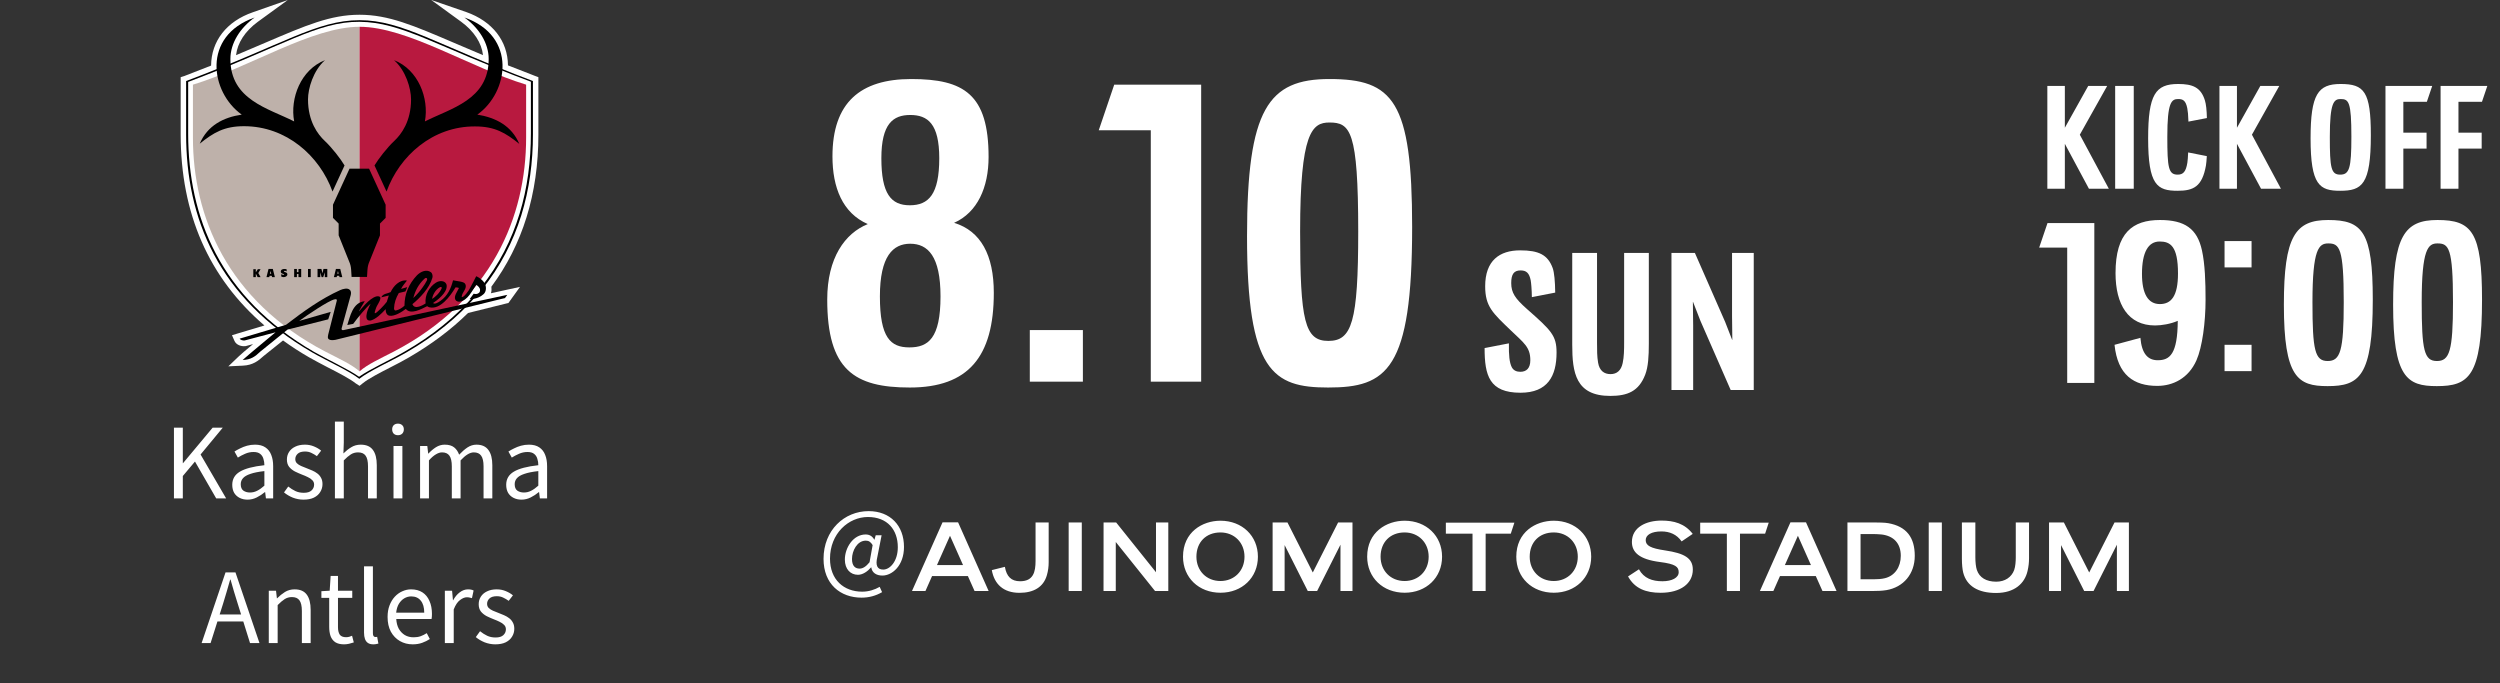
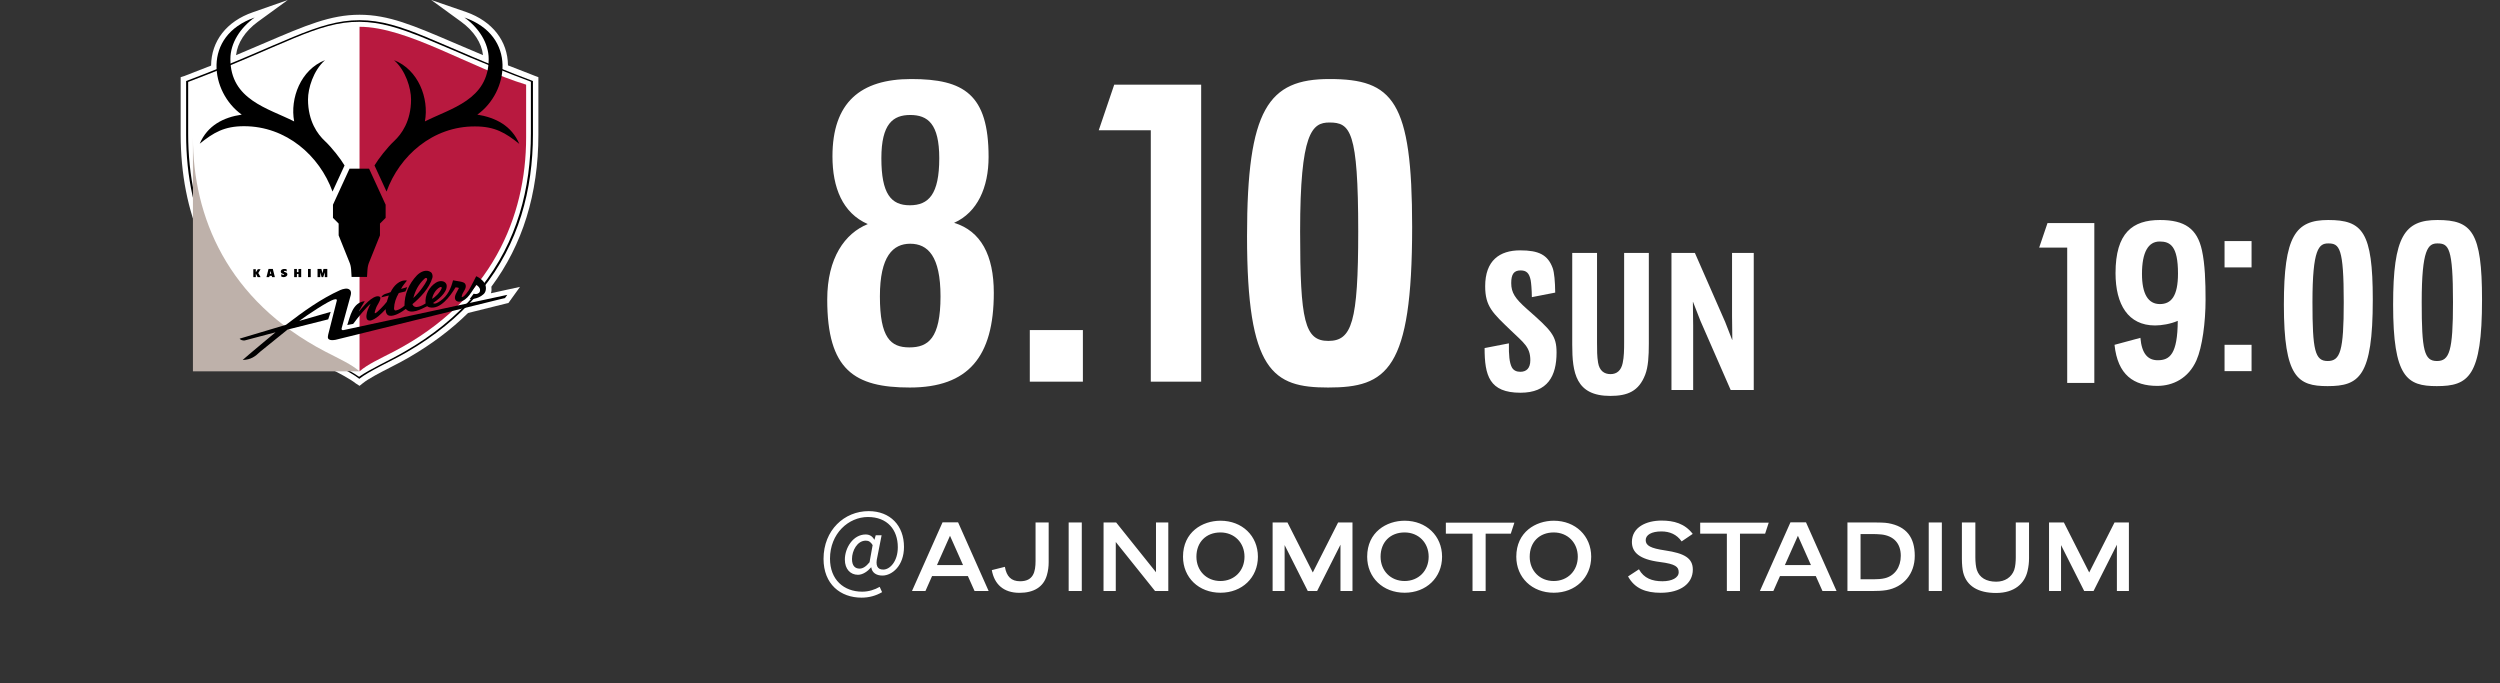
<svg xmlns="http://www.w3.org/2000/svg" width="311" height="85" viewBox="0 0 311 85" fill="none">
  <rect x="0" y="0" width="311" height="85" fill="#333333" stroke="none" />
  <path d="M66.523 9.431C65.422 9.007 64.321 8.584 63.192 8.132C63.163 5.111 61.272 2.654 57.996 1.496L53.648 0L57.375 2.711C58.956 3.868 59.916 5.336 60.086 6.861L56.5 5.336C51.417 3.162 48.34 1.835 44.726 1.835C41.112 1.835 38.034 3.162 32.952 5.336L29.366 6.861C29.535 5.336 30.495 3.868 32.076 2.711L35.803 0L31.455 1.525C28.18 2.654 26.288 5.111 26.26 8.16C25.13 8.612 24.029 9.035 22.928 9.459L22.476 9.6V10.08V16.715C22.476 26.569 25.977 34.56 32.895 40.489L29.592 41.478L28.858 41.703L29.168 42.409C29.394 42.918 30.015 43.115 30.495 43.059H30.523H30.552L31.483 42.805C30.665 43.482 29.902 44.132 29.705 44.329L28.406 45.572L30.213 45.487C31.455 45.431 32.133 44.894 32.81 44.273L35.21 42.353C36.255 43.115 37.356 43.821 38.486 44.471C39.163 44.866 39.954 45.261 40.745 45.685C42.128 46.391 43.54 47.125 44.246 47.689L44.726 48L45.149 47.661C45.855 47.096 47.267 46.362 48.65 45.657C49.441 45.261 50.232 44.838 50.909 44.442C53.676 42.833 56.133 40.998 58.222 38.937L62.994 37.751L63.248 37.694L63.389 37.496L63.672 37.101L64.688 35.689L62.994 36.056L61.074 36.48C61.159 36.226 61.159 35.944 61.13 35.661C64.999 30.466 66.975 24.113 66.975 16.772V10.08V9.6L66.523 9.431Z" fill="white" />
  <path d="M59.803 36.169C64.519 30.409 66.269 23.633 66.269 16.687V10.08C54.269 5.562 50.062 2.513 44.726 2.513C39.389 2.513 35.182 5.562 23.154 10.08V16.715C23.154 27.078 27.107 37.073 38.853 43.849C40.66 44.894 43.54 46.193 44.697 47.125C45.883 46.165 48.735 44.894 50.542 43.849C54.128 41.788 56.98 39.416 59.21 36.847L59.803 36.169Z" fill="white" />
  <path d="M59.944 36.028C64.547 30.297 66.297 23.576 66.297 16.715V10.08C54.269 5.562 50.062 2.513 44.726 2.513C39.389 2.513 35.182 5.562 23.154 10.08V16.715C23.154 27.078 27.107 37.073 38.853 43.849C40.66 44.894 43.54 46.193 44.697 47.125C45.883 46.165 48.735 44.894 50.542 43.849C54.128 41.788 56.98 39.416 59.21 36.847H58.9C56.669 39.388 53.846 41.732 50.288 43.765C48.594 44.753 45.968 45.939 44.669 46.871C43.37 45.939 40.773 44.753 39.05 43.765C27.361 36.988 23.408 26.993 23.408 16.631V10.193C35.323 5.704 39.446 2.682 44.726 2.711C50.006 2.767 54.128 5.704 66.043 10.165V16.602C66.043 23.407 64.349 30.071 59.832 35.746L59.944 36.028Z" fill="black" />
-   <path d="M44.726 46.193C43.709 45.318 42.326 44.696 40.462 43.736C28.236 37.355 24.001 26.908 24.001 17.11V10.532C30.975 8.414 38.796 3.332 44.726 3.332V46.193Z" fill="#BEB1AA" />
+   <path d="M44.726 46.193C43.709 45.318 42.326 44.696 40.462 43.736C28.236 37.355 24.001 26.908 24.001 17.11V10.532V46.193Z" fill="#BEB1AA" />
  <path d="M44.726 46.193C45.742 45.318 47.126 44.696 48.989 43.736C61.215 37.355 65.45 26.908 65.45 17.11V10.532C58.476 8.414 50.655 3.332 44.726 3.332V46.193Z" fill="#B8193F" />
  <path d="M48.086 23.831L46.589 20.584C47.069 19.765 48.17 18.353 49.046 17.534C49.921 16.715 51.135 15.106 51.135 12.367C51.135 11.012 50.486 8.781 49.017 7.482C52.039 8.668 53.394 12.226 52.858 15.106C56.076 13.468 60.792 12.424 60.792 7.341C60.792 5.336 59.549 3.445 57.77 2.174C64.377 4.489 63.276 11.492 59.38 14.259C61.667 14.626 63.643 15.642 64.603 17.901C62.881 16.518 61.554 15.727 59.097 15.727C53.846 15.699 49.695 19.369 48.086 23.831Z" fill="black" />
  <path d="M41.366 23.831L42.862 20.584C42.382 19.765 41.281 18.353 40.406 17.534C39.53 16.715 38.316 15.106 38.316 12.367C38.316 11.012 38.966 8.781 40.434 7.482C37.413 8.668 36.057 12.226 36.594 15.106C33.375 13.468 28.66 12.424 28.66 7.341C28.66 5.336 29.902 3.445 31.681 2.174C25.074 4.489 26.175 11.492 30.072 14.259C27.785 14.598 25.808 15.614 24.848 17.873C26.57 16.489 27.897 15.699 30.354 15.699C35.606 15.699 39.756 19.369 41.366 23.831Z" fill="black" />
  <path d="M32.076 33.487H32.415L32.133 33.967L32.415 34.475H32.048L31.822 34.023V34.475H31.512V33.487H31.822V33.882L32.076 33.487Z" fill="black" />
  <path d="M35.662 33.515C35.662 33.515 35.578 33.459 35.38 33.459C35.154 33.459 34.928 33.543 34.928 33.798C34.928 33.91 35.013 33.995 35.097 34.023C35.182 34.052 35.352 34.108 35.352 34.136C35.352 34.193 35.295 34.193 35.239 34.193C35.154 34.193 35.041 34.136 34.985 34.108V34.391C34.985 34.391 35.097 34.475 35.295 34.475C35.493 34.475 35.747 34.362 35.747 34.136C35.747 33.995 35.691 33.939 35.549 33.882C35.465 33.826 35.323 33.826 35.323 33.769C35.323 33.713 35.38 33.685 35.465 33.685C35.521 33.685 35.634 33.741 35.662 33.769V33.515Z" fill="black" />
  <path d="M33.545 34.306L33.488 34.475H33.149L33.403 33.459H33.94L34.194 34.475H33.855L33.799 34.306H33.545ZM33.573 34.052H33.742L33.657 33.713L33.573 34.052Z" fill="black" />
-   <path d="M41.931 34.306L41.874 34.475H41.535L41.789 33.459H42.326L42.58 34.475H42.241L42.185 34.306H41.931ZM41.959 34.052H42.128L42.043 33.713L41.959 34.052Z" fill="black" />
  <path d="M37.13 34.08V34.475H37.469V33.459H37.13V33.854H36.933V33.459H36.594V34.475H36.933V34.08H37.13Z" fill="black" />
  <path d="M38.655 33.459H38.316V34.475H38.655V33.459Z" fill="black" />
  <path d="M40.208 34.475L40.406 33.882V34.475H40.716V33.459H40.236L40.123 33.995L39.982 33.459H39.502V34.475H39.841V33.882L40.01 34.475H40.208Z" fill="black" />
  <path d="M45.657 34.447C45.657 34.447 45.686 33.939 45.714 33.544C45.742 33.148 45.827 32.838 45.94 32.584L47.267 29.28V27.812L47.973 27.106V25.468L45.911 20.979H43.483L41.422 25.468V27.106L42.128 27.812V29.28L43.455 32.584C43.568 32.838 43.653 33.148 43.681 33.544C43.709 33.939 43.737 34.447 43.737 34.447H45.657Z" fill="black" />
  <path d="M42.495 40.856C42.467 41.111 42.665 41.082 42.778 41.054L63.107 36.678L62.825 37.073L41.761 42.268C41.45 42.325 41.112 42.353 40.914 42.212C40.745 42.099 40.773 41.929 40.829 41.619C40.829 41.619 41.874 37.525 41.902 37.383C41.93 37.242 41.818 37.186 41.62 37.242C40.942 37.355 38.175 39.219 37.215 39.925L41.14 38.795L40.829 39.727L35.775 40.998L32.387 43.736C31.738 44.358 31.201 44.753 30.185 44.781C30.665 44.329 34.279 41.336 34.279 41.336L30.439 42.353C30.213 42.381 29.902 42.296 29.817 42.127L35.578 40.405C37.752 38.739 39.898 37.186 42.326 36.085C42.665 35.944 43.229 35.774 43.512 36.056C43.709 36.226 43.681 36.536 43.625 36.734L42.495 40.856Z" fill="black" />
  <path d="M60.425 35.605C60.34 35.068 59.719 34.56 59.239 34.362C59.239 34.362 58.589 35.661 58.335 36.085C58.109 36.395 57.912 36.706 57.629 36.904C57.573 36.932 57.432 37.016 57.432 36.904C57.488 36.31 58.194 35.859 57.855 35.294C57.686 35.012 56.839 34.983 56.359 34.87C56.105 35.859 55.709 36.791 54.778 37.44C54.495 37.638 54.072 37.892 53.874 37.694C54.297 37.412 55.653 36.452 55.568 35.52C55.54 35.209 55.314 35.068 55.145 35.012C54.919 34.927 54.552 34.955 54.241 35.153C53.422 35.661 52.829 36.678 52.942 37.751C52.66 37.92 51.587 38.598 51.305 37.835C52.208 37.101 53.422 35.859 53.789 34.56C53.846 34.362 53.818 34.023 53.592 33.854C53.027 33.459 52.321 33.798 51.869 34.249C50.853 35.322 50.316 36.593 50.316 38.033C50.006 38.315 49.639 38.541 49.243 38.626C49.102 38.654 49.017 38.513 49.017 38.372C49.046 37.666 49.243 37.101 49.611 36.452L50.429 36.254C50.514 36.085 50.599 35.887 50.655 35.718L49.893 35.944C50.062 35.576 50.373 35.238 50.627 34.899C49.695 34.758 48.933 35.605 48.594 36.339C48.199 36.536 47.634 36.508 47.436 36.988L48.368 36.762L48.114 37.553C47.803 37.976 46.843 38.965 46.674 38.965C46.533 38.993 46.674 38.626 46.73 38.456C46.9 37.892 47.267 37.581 47.323 37.101C47.352 36.932 47.126 36.791 46.815 36.875C45.883 37.129 44.81 38.598 44.669 38.739C44.782 38.428 45.121 37.864 45.375 37.468C43.85 37.609 43.54 39.445 43.201 40.433L43.935 40.292C44.472 39.558 45.573 38.202 46.109 37.779C46.025 37.92 45.799 38.4 45.714 38.654C45.629 38.936 45.46 39.529 45.714 39.783C45.799 39.868 45.996 39.896 46.138 39.868C46.787 39.67 47.408 39.078 47.973 38.456C47.973 38.88 48.114 39.219 48.453 39.275C49.074 39.388 50.006 38.795 50.486 38.428C51.079 39.191 52.406 38.456 53.14 38.089C53.14 38.089 53.281 38.202 53.422 38.23C54.778 38.541 55.992 36.875 56.669 35.746C56.754 35.746 56.98 35.774 57.036 35.802C57.065 35.802 57.093 35.831 57.065 35.887C56.867 36.31 56.443 36.847 56.641 37.27C56.726 37.468 56.98 37.553 57.178 37.525C58.194 37.383 58.702 36.198 59.239 35.435C59.493 35.576 59.719 35.831 59.719 36.056C59.719 36.31 59.662 36.395 59.465 36.508C59.323 36.593 59.097 36.593 58.928 36.536C58.815 36.706 58.561 37.045 58.42 37.214C59.013 37.214 59.634 37.045 60.086 36.649C60.368 36.452 60.509 36.056 60.425 35.605ZM51.417 37.073C51.643 36.198 52.039 35.407 52.745 34.729C52.829 34.645 52.942 34.532 53.055 34.588C53.14 34.616 53.168 34.729 53.112 34.87C52.971 35.153 52.773 35.492 52.575 35.746C52.265 36.198 51.841 36.678 51.417 37.073ZM54.947 35.859C54.693 36.452 54.156 36.932 53.761 37.186C53.789 36.791 54.156 36 54.749 35.718C54.919 35.661 54.975 35.746 54.947 35.859Z" fill="black" />
-   <path d="M21.639 62V53.204H22.743V57.62H22.767L26.451 53.204H27.711L24.951 56.54L28.131 62H26.895L24.255 57.416L22.743 59.216V62H21.639ZM30.789 62.156C30.429 62.156 30.105 62.084 29.817 61.94C29.529 61.796 29.301 61.588 29.133 61.316C28.973 61.036 28.893 60.7 28.893 60.308C28.893 59.596 29.209 59.052 29.841 58.676C30.481 58.292 31.497 58.024 32.889 57.872C32.889 57.592 32.849 57.328 32.769 57.08C32.697 56.824 32.565 56.62 32.373 56.468C32.181 56.308 31.905 56.228 31.545 56.228C31.169 56.228 30.813 56.304 30.477 56.456C30.149 56.6 29.853 56.756 29.589 56.924L29.169 56.168C29.369 56.04 29.601 55.912 29.865 55.784C30.129 55.648 30.417 55.536 30.729 55.448C31.041 55.36 31.373 55.316 31.725 55.316C32.253 55.316 32.681 55.428 33.009 55.652C33.345 55.876 33.589 56.188 33.741 56.588C33.901 56.98 33.981 57.448 33.981 57.992V62H33.081L32.985 61.22H32.949C32.645 61.476 32.309 61.696 31.941 61.88C31.581 62.064 31.197 62.156 30.789 62.156ZM31.101 61.268C31.413 61.268 31.709 61.196 31.989 61.052C32.277 60.908 32.577 60.696 32.889 60.416V58.604C32.161 58.684 31.581 58.8 31.149 58.952C30.717 59.096 30.409 59.276 30.225 59.492C30.041 59.7 29.949 59.948 29.949 60.236C29.949 60.612 30.061 60.88 30.285 61.04C30.509 61.192 30.781 61.268 31.101 61.268ZM37.755 62.156C37.298 62.156 36.855 62.072 36.422 61.904C35.998 61.728 35.635 61.512 35.331 61.256L35.858 60.524C36.147 60.756 36.443 60.944 36.746 61.088C37.05 61.232 37.398 61.304 37.791 61.304C38.222 61.304 38.542 61.208 38.751 61.016C38.967 60.816 39.075 60.572 39.075 60.284C39.075 60.06 38.998 59.876 38.846 59.732C38.703 59.58 38.514 59.452 38.282 59.348C38.059 59.236 37.827 59.136 37.587 59.048C37.282 58.928 36.983 58.796 36.687 58.652C36.398 58.5 36.158 58.308 35.967 58.076C35.782 57.836 35.691 57.532 35.691 57.164C35.691 56.812 35.779 56.5 35.955 56.228C36.13 55.948 36.386 55.728 36.722 55.568C37.059 55.4 37.462 55.316 37.934 55.316C38.334 55.316 38.706 55.388 39.05 55.532C39.403 55.676 39.703 55.852 39.95 56.06L39.422 56.744C39.199 56.584 38.967 56.448 38.727 56.336C38.495 56.224 38.234 56.168 37.947 56.168C37.531 56.168 37.222 56.264 37.023 56.456C36.831 56.64 36.734 56.86 36.734 57.116C36.734 57.316 36.798 57.484 36.926 57.62C37.062 57.756 37.239 57.872 37.455 57.968C37.67 58.056 37.898 58.148 38.139 58.244C38.379 58.332 38.614 58.428 38.846 58.532C39.087 58.636 39.298 58.76 39.483 58.904C39.675 59.048 39.827 59.228 39.938 59.444C40.059 59.652 40.118 59.912 40.118 60.224C40.118 60.576 40.026 60.9 39.843 61.196C39.666 61.492 39.403 61.728 39.05 61.904C38.706 62.072 38.275 62.156 37.755 62.156ZM41.664 62V52.448H42.768V55.064L42.72 56.408C43.024 56.104 43.348 55.848 43.692 55.64C44.036 55.424 44.432 55.316 44.88 55.316C45.568 55.316 46.072 55.536 46.392 55.976C46.712 56.408 46.872 57.04 46.872 57.872V62H45.78V58.016C45.78 57.4 45.68 56.956 45.48 56.684C45.288 56.412 44.976 56.276 44.544 56.276C44.208 56.276 43.908 56.36 43.644 56.528C43.38 56.696 43.088 56.944 42.768 57.272V62H41.664ZM48.953 62V55.484H50.057V62H48.953ZM49.505 54.14C49.289 54.14 49.113 54.076 48.977 53.948C48.849 53.812 48.785 53.632 48.785 53.408C48.785 53.192 48.849 53.02 48.977 52.892C49.113 52.764 49.289 52.7 49.505 52.7C49.721 52.7 49.897 52.764 50.033 52.892C50.169 53.02 50.237 53.192 50.237 53.408C50.237 53.632 50.169 53.812 50.033 53.948C49.897 54.076 49.721 54.14 49.505 54.14ZM52.258 62V55.484H53.157L53.266 56.432H53.289C53.578 56.12 53.889 55.856 54.225 55.64C54.569 55.424 54.934 55.316 55.318 55.316C55.822 55.316 56.214 55.428 56.493 55.652C56.773 55.876 56.981 56.18 57.117 56.564C57.462 56.196 57.806 55.896 58.15 55.664C58.502 55.432 58.877 55.316 59.278 55.316C59.941 55.316 60.434 55.536 60.754 55.976C61.081 56.408 61.245 57.04 61.245 57.872V62H60.154V58.016C60.154 57.4 60.053 56.956 59.853 56.684C59.661 56.412 59.358 56.276 58.941 56.276C58.694 56.276 58.434 56.36 58.161 56.528C57.898 56.688 57.609 56.936 57.297 57.272V62H56.206V58.016C56.206 57.4 56.105 56.956 55.906 56.684C55.714 56.412 55.41 56.276 54.993 56.276C54.745 56.276 54.486 56.36 54.214 56.528C53.941 56.688 53.657 56.936 53.361 57.272V62H52.258ZM64.867 62.156C64.507 62.156 64.183 62.084 63.895 61.94C63.607 61.796 63.379 61.588 63.211 61.316C63.051 61.036 62.971 60.7 62.971 60.308C62.971 59.596 63.287 59.052 63.919 58.676C64.559 58.292 65.575 58.024 66.967 57.872C66.967 57.592 66.927 57.328 66.847 57.08C66.775 56.824 66.643 56.62 66.451 56.468C66.259 56.308 65.983 56.228 65.623 56.228C65.247 56.228 64.891 56.304 64.555 56.456C64.227 56.6 63.931 56.756 63.667 56.924L63.247 56.168C63.447 56.04 63.679 55.912 63.943 55.784C64.207 55.648 64.495 55.536 64.807 55.448C65.119 55.36 65.451 55.316 65.803 55.316C66.331 55.316 66.759 55.428 67.087 55.652C67.423 55.876 67.667 56.188 67.819 56.588C67.979 56.98 68.059 57.448 68.059 57.992V62H67.159L67.063 61.22H67.027C66.723 61.476 66.387 61.696 66.019 61.88C65.659 62.064 65.275 62.156 64.867 62.156ZM65.179 61.268C65.491 61.268 65.787 61.196 66.067 61.052C66.355 60.908 66.655 60.696 66.967 60.416V58.604C66.239 58.684 65.659 58.8 65.227 58.952C64.795 59.096 64.487 59.276 64.303 59.492C64.119 59.7 64.027 59.948 64.027 60.236C64.027 60.612 64.139 60.88 64.363 61.04C64.587 61.192 64.859 61.268 65.179 61.268ZM25.08 80L28.056 71.204H29.292L32.28 80H31.104L29.568 75.08C29.408 74.576 29.256 74.084 29.112 73.604C28.968 73.116 28.824 72.616 28.68 72.104H28.632C28.496 72.616 28.352 73.116 28.2 73.604C28.056 74.084 27.908 74.576 27.756 75.08L26.196 80H25.08ZM26.628 77.312V76.436H30.684V77.312H26.628ZM33.437 80V73.484H34.337L34.445 74.432H34.469C34.781 74.12 35.109 73.856 35.453 73.64C35.805 73.424 36.205 73.316 36.653 73.316C37.341 73.316 37.845 73.536 38.165 73.976C38.485 74.408 38.645 75.04 38.645 75.872V80H37.553V76.016C37.553 75.4 37.453 74.956 37.253 74.684C37.061 74.412 36.749 74.276 36.317 74.276C35.981 74.276 35.681 74.36 35.417 74.528C35.153 74.696 34.861 74.944 34.541 75.272V80H33.437ZM42.801 80.156C42.345 80.156 41.981 80.068 41.709 79.892C41.437 79.708 41.241 79.452 41.121 79.124C41.009 78.796 40.953 78.416 40.953 77.984V74.372H39.981V73.544L41.013 73.484L41.133 71.648H42.045V73.484H43.821V74.372H42.045V78.02C42.045 78.412 42.117 78.72 42.261 78.944C42.413 79.16 42.677 79.268 43.053 79.268C43.173 79.268 43.301 79.252 43.437 79.22C43.573 79.18 43.693 79.136 43.797 79.088L44.013 79.916C43.829 79.98 43.633 80.036 43.425 80.084C43.217 80.132 43.009 80.156 42.801 80.156ZM46.437 80.156C46.165 80.156 45.945 80.1 45.777 79.988C45.609 79.876 45.485 79.712 45.405 79.496C45.325 79.272 45.285 79.008 45.285 78.704V70.448H46.389V78.776C46.389 78.944 46.417 79.064 46.473 79.136C46.537 79.208 46.609 79.244 46.689 79.244C46.721 79.244 46.753 79.244 46.785 79.244C46.817 79.236 46.861 79.228 46.917 79.22L47.073 80.06C46.993 80.084 46.905 80.104 46.809 80.12C46.713 80.144 46.589 80.156 46.437 80.156ZM51.335 80.156C50.751 80.156 50.223 80.02 49.751 79.748C49.279 79.476 48.903 79.088 48.623 78.584C48.351 78.072 48.215 77.46 48.215 76.748C48.215 76.212 48.295 75.736 48.455 75.32C48.615 74.896 48.831 74.536 49.103 74.24C49.383 73.936 49.699 73.708 50.051 73.556C50.403 73.396 50.763 73.316 51.131 73.316C51.691 73.316 52.163 73.44 52.547 73.688C52.931 73.936 53.223 74.292 53.423 74.756C53.631 75.212 53.735 75.752 53.735 76.376C53.735 76.496 53.731 76.608 53.723 76.712C53.715 76.816 53.703 76.912 53.687 77H49.295C49.319 77.464 49.423 77.868 49.607 78.212C49.799 78.548 50.051 78.812 50.363 79.004C50.675 79.188 51.039 79.28 51.455 79.28C51.775 79.28 52.063 79.236 52.319 79.148C52.583 79.052 52.839 78.924 53.087 78.764L53.471 79.496C53.191 79.68 52.875 79.836 52.523 79.964C52.171 80.092 51.775 80.156 51.335 80.156ZM49.283 76.22H52.775C52.775 75.564 52.631 75.064 52.343 74.72C52.063 74.368 51.667 74.192 51.155 74.192C50.851 74.192 50.563 74.272 50.291 74.432C50.027 74.592 49.803 74.82 49.619 75.116C49.443 75.412 49.331 75.78 49.283 76.22ZM55.34 80V73.484H56.239L56.347 74.672H56.371C56.596 74.256 56.867 73.928 57.188 73.688C57.516 73.44 57.859 73.316 58.219 73.316C58.371 73.316 58.499 73.328 58.603 73.352C58.715 73.368 58.819 73.404 58.916 73.46L58.712 74.408C58.599 74.376 58.499 74.352 58.411 74.336C58.324 74.312 58.212 74.3 58.075 74.3C57.812 74.3 57.528 74.416 57.224 74.648C56.919 74.872 56.66 75.26 56.444 75.812V80H55.34ZM61.614 80.156C61.158 80.156 60.714 80.072 60.282 79.904C59.858 79.728 59.494 79.512 59.19 79.256L59.718 78.524C60.006 78.756 60.302 78.944 60.606 79.088C60.91 79.232 61.258 79.304 61.65 79.304C62.082 79.304 62.402 79.208 62.61 79.016C62.826 78.816 62.934 78.572 62.934 78.284C62.934 78.06 62.858 77.876 62.706 77.732C62.562 77.58 62.374 77.452 62.142 77.348C61.918 77.236 61.686 77.136 61.446 77.048C61.142 76.928 60.842 76.796 60.546 76.652C60.258 76.5 60.018 76.308 59.826 76.076C59.642 75.836 59.55 75.532 59.55 75.164C59.55 74.812 59.638 74.5 59.814 74.228C59.99 73.948 60.246 73.728 60.582 73.568C60.918 73.4 61.322 73.316 61.794 73.316C62.194 73.316 62.566 73.388 62.91 73.532C63.262 73.676 63.562 73.852 63.81 74.06L63.282 74.744C63.058 74.584 62.826 74.448 62.586 74.336C62.354 74.224 62.094 74.168 61.806 74.168C61.39 74.168 61.082 74.264 60.882 74.456C60.69 74.64 60.594 74.86 60.594 75.116C60.594 75.316 60.658 75.484 60.786 75.62C60.922 75.756 61.098 75.872 61.314 75.968C61.53 76.056 61.758 76.148 61.998 76.244C62.238 76.332 62.474 76.428 62.706 76.532C62.946 76.636 63.158 76.76 63.342 76.904C63.534 77.048 63.686 77.228 63.798 77.444C63.918 77.652 63.978 77.912 63.978 78.224C63.978 78.576 63.886 78.9 63.702 79.196C63.526 79.492 63.262 79.728 62.91 79.904C62.566 80.072 62.134 80.156 61.614 80.156Z" fill="white" />
-   <path d="M254.689 10.691H256.867V15.893L259.774 10.691H262.132L258.73 16.757L262.339 23.48H259.864L256.867 17.891V23.48H254.689V10.691ZM263.126 23.48V10.691H265.439V23.48H263.126ZM272.107 20.249C272.143 20.015 272.188 19.52 272.206 18.962L274.528 19.421C274.501 19.898 274.465 20.321 274.42 20.591C273.952 23.219 272.872 23.732 270.901 23.732C268.354 23.732 267.229 23.048 267.229 17.216C267.229 11.735 268.147 10.448 270.964 10.448C272.773 10.448 273.781 10.871 274.285 12.473C274.438 12.941 274.519 13.751 274.537 14.687L272.242 15.128C272.224 14.345 272.161 13.787 272.098 13.463C271.9 12.491 271.549 12.32 270.964 12.32C270.118 12.32 269.614 12.752 269.614 17.018C269.614 20.87 269.758 21.725 270.901 21.725C271.585 21.725 271.927 21.365 272.107 20.249ZM276.099 10.691H278.277V15.893L281.184 10.691H283.542L280.14 16.757L283.749 23.48H281.274L278.277 17.891V23.48H276.099V10.691ZM294.933 16.82C294.933 22.985 293.826 23.732 291.117 23.732C288.561 23.732 287.436 23.048 287.436 17.216C287.436 11.735 288.354 10.448 291.171 10.448C294.114 10.448 294.933 11.384 294.933 16.82ZM291.171 12.32C290.334 12.32 289.83 12.752 289.83 17.018C289.83 20.87 289.974 21.725 291.117 21.725C292.26 21.725 292.512 20.933 292.512 17.018C292.512 12.662 292.188 12.32 291.171 12.32ZM296.753 23.48V10.691H302.567L301.901 12.662H298.976V16.505H301.865V18.485H298.976V23.48H296.753ZM303.609 23.48V10.691H309.423L308.757 12.662H305.832V16.505H308.721V18.485H305.832V23.48H303.609Z" fill="white" />
  <path d="M254.71 27.747H260.534V47.641H257.16V30.799H253.674L254.71 27.747ZM274.372 37.281C274.372 40.095 273.966 43.175 273.238 44.827C272.244 47.067 270.312 48.005 268.366 48.005C265.454 48.005 263.438 46.661 263.046 42.895L266.266 42.027C266.434 44.015 267.204 44.813 268.422 44.813C269.92 44.813 270.886 44.057 270.914 39.913C270.018 40.305 268.898 40.487 268.086 40.487C264.754 40.487 263.172 37.897 263.172 33.977C263.172 28.951 265.3 27.369 268.702 27.369C271.782 27.369 273.336 28.447 273.924 31.149C274.302 32.871 274.372 35.069 274.372 37.281ZM268.66 30.043C267.246 30.043 266.462 31.373 266.462 34.075C266.462 36.567 267.232 37.827 268.688 37.827C270.088 37.827 270.942 36.861 270.942 34.019C270.942 30.603 269.976 30.043 268.66 30.043ZM276.734 42.895H280.094V46.171H276.734V42.895ZM280.094 33.263H276.734V29.987H280.094V33.263ZM295.174 37.281C295.174 46.871 293.48 48.033 289.546 48.033C285.85 48.033 284.114 46.969 284.114 37.897C284.114 29.371 285.542 27.369 289.63 27.369C293.9 27.369 295.174 28.825 295.174 37.281ZM289.63 30.281C288.468 30.281 287.67 30.953 287.67 37.589C287.67 43.581 287.978 44.911 289.56 44.911C291.128 44.911 291.562 43.679 291.562 37.589C291.562 30.813 291.03 30.281 289.63 30.281ZM308.764 37.281C308.764 46.871 307.07 48.033 303.136 48.033C299.44 48.033 297.704 46.969 297.704 37.897C297.704 29.371 299.132 27.369 303.22 27.369C307.49 27.369 308.764 28.825 308.764 37.281ZM303.22 30.281C302.058 30.281 301.26 30.953 301.26 37.589C301.26 43.581 301.568 44.911 303.15 44.911C304.718 44.911 305.152 43.679 305.152 37.589C305.152 30.813 304.62 30.281 303.22 30.281Z" fill="white" />
  <path d="M118.69 27.72C122.018 28.734 123.63 31.75 123.63 36.43C123.63 44.386 120.458 48.208 113.178 48.208C106.288 48.208 102.908 46.024 102.908 37.262C102.908 32.062 105.118 29.02 107.952 27.876C104.806 26.498 103.558 23.326 103.558 19.452C103.558 12.744 107.042 9.832 113.36 9.832C119.912 9.832 122.98 11.73 122.98 19.53C122.98 23.3 121.602 26.42 118.69 27.72ZM113.23 14.304C111.098 14.304 109.642 15.396 109.642 19.686C109.642 24.106 110.838 25.536 113.178 25.536C115.518 25.536 116.844 24.184 116.844 19.686C116.844 15.396 115.414 14.304 113.23 14.304ZM113.126 43.216C115.466 43.216 117 42.098 117 36.872C117 31.854 115.414 30.32 113.23 30.32C111.098 30.32 109.46 31.854 109.46 36.872C109.46 42.02 110.786 43.216 113.126 43.216ZM128.107 41.058H134.711V47.48H128.107V41.058ZM138.609 10.534H149.425V47.48H143.159V16.202H136.685L138.609 10.534ZM175.671 28.24C175.671 46.05 172.525 48.208 165.219 48.208C158.355 48.208 155.131 46.232 155.131 29.384C155.131 13.55 157.783 9.832 165.375 9.832C173.305 9.832 175.671 12.536 175.671 28.24ZM165.375 15.24C163.217 15.24 161.735 16.488 161.735 28.812C161.735 39.94 162.307 42.41 165.245 42.41C168.157 42.41 168.963 40.122 168.963 28.812C168.963 16.228 167.975 15.24 165.375 15.24Z" fill="white" />
  <path d="M189.952 38.44C192.976 41.104 193.636 41.74 193.636 43.852C193.636 46.78 192.532 48.856 189.148 48.856C185.272 48.856 184.684 46.72 184.684 43.3L187.708 42.712C187.684 44.176 187.768 45.1 188.068 45.688C188.272 46.072 188.644 46.252 189.124 46.252C189.892 46.252 190.372 45.808 190.372 44.812C190.372 43.168 189.556 42.652 187.948 41.104C185.704 38.944 184.756 38.14 184.756 35.608C184.756 32.392 186.568 31.144 189.1 31.144C191.404 31.144 192.544 31.684 193.156 33.352C193.348 33.892 193.456 35.02 193.468 36.4L190.564 36.964C190.552 36.004 190.48 35.224 190.42 34.876C190.24 33.964 189.88 33.64 189.16 33.64C188.332 33.64 187.996 34.108 187.996 35.212C187.996 36.412 188.476 37.132 189.952 38.44ZM200.314 49.252C196.006 49.252 195.586 46.348 195.586 42.868V31.468H198.67V42.592C198.67 43.576 198.67 44.344 198.802 45.112C198.97 46.12 199.558 46.54 200.35 46.54C201.142 46.54 201.67 46.084 201.862 45.16C202.03 44.38 202.042 43.552 202.042 42.532V31.468H205.114V42.772C205.114 44.296 205.042 45.64 204.658 46.624C203.866 48.664 202.486 49.252 200.314 49.252ZM207.93 48.52V31.468H210.846L214.614 40.06L215.478 42.28H215.502L215.466 39.316V31.468H218.166V48.52H215.298L211.53 39.904L210.618 37.564H210.594L210.63 40.528V48.52H207.93Z" fill="white" />
  <path d="M107.176 74.348C104.548 74.348 102.448 72.668 102.448 69.524C102.448 65.948 105.04 63.584 108.052 63.584C110.752 63.584 112.456 65.384 112.456 68.036C112.456 70.376 110.98 71.6 109.768 71.6C109.036 71.6 108.472 71.252 108.388 70.58H108.364C107.92 71.096 107.32 71.504 106.732 71.504C105.808 71.504 105.1 70.82 105.1 69.608C105.1 68.168 106.12 66.488 107.692 66.488C108.148 66.488 108.52 66.692 108.76 67.136H108.784L108.94 66.584H109.672L109.144 69.272C108.88 70.34 109.132 70.856 109.876 70.856C110.716 70.856 111.688 69.824 111.688 68.072C111.688 65.9 110.392 64.316 107.968 64.316C105.568 64.316 103.252 66.356 103.252 69.5C103.252 72.116 104.968 73.604 107.26 73.604C108.076 73.604 108.832 73.352 109.432 73.004L109.732 73.664C108.952 74.12 108.1 74.348 107.176 74.348ZM106.936 70.736C107.308 70.736 107.716 70.508 108.172 69.944L108.556 67.808C108.304 67.4 108.064 67.256 107.704 67.256C106.636 67.256 105.988 68.516 105.988 69.536C105.988 70.4 106.384 70.736 106.936 70.736ZM115.126 73.52H113.452L117.25 64.982H119.188L122.986 73.52H121.234L120.406 71.666H115.948L115.126 73.52ZM118.18 66.65L116.56 70.292H119.8L118.18 66.65ZM128.823 64.994H130.455V69.938C130.455 70.496 130.389 71.006 130.233 71.552C129.807 73.052 128.559 73.748 126.825 73.748C124.821 73.748 123.693 72.662 123.381 70.922L125.007 70.514C125.217 71.714 125.793 72.308 126.903 72.308C128.565 72.308 128.823 71.12 128.823 69.776V64.994ZM132.942 64.994H134.574V73.52H132.942V64.994ZM138.802 73.52H137.278L137.284 64.994H138.85L143.806 71.186V64.994H145.336V73.52H143.686L138.802 67.424V73.52ZM151.828 64.778C154.522 64.778 156.484 66.662 156.484 69.254C156.484 71.852 154.522 73.736 151.828 73.736C149.128 73.736 147.166 71.852 147.166 69.254C147.166 66.182 149.584 64.778 151.828 64.778ZM151.822 72.278C153.556 72.278 154.816 71.006 154.816 69.254C154.816 67.508 153.556 66.236 151.822 66.236C150.034 66.236 148.834 67.448 148.834 69.254C148.834 71.006 150.088 72.278 151.822 72.278ZM158.313 73.52V64.994H160.161L163.311 71.216L166.461 64.994H168.249V73.52H166.755V67.76L163.851 73.52H162.687L159.807 67.808V73.52H158.313ZM174.738 64.778C177.432 64.778 179.394 66.662 179.394 69.254C179.394 71.852 177.432 73.736 174.738 73.736C172.038 73.736 170.076 71.852 170.076 69.254C170.076 66.182 172.494 64.778 174.738 64.778ZM174.732 72.278C176.466 72.278 177.726 71.006 177.726 69.254C177.726 67.508 176.466 66.236 174.732 66.236C172.944 66.236 171.744 67.448 171.744 69.254C171.744 71.006 172.998 72.278 174.732 72.278ZM183.182 66.392H179.864V65.018H188.39L187.94 66.392H184.814V73.52H183.182V66.392ZM193.289 64.778C195.983 64.778 197.945 66.662 197.945 69.254C197.945 71.852 195.983 73.736 193.289 73.736C190.589 73.736 188.627 71.852 188.627 69.254C188.627 66.182 191.045 64.778 193.289 64.778ZM193.283 72.278C195.017 72.278 196.277 71.006 196.277 69.254C196.277 67.508 195.017 66.236 193.283 66.236C191.495 66.236 190.295 67.448 190.295 69.254C190.295 71.006 191.549 72.278 193.283 72.278ZM206.687 64.76C208.217 64.76 209.573 65.114 210.575 66.416L209.195 67.352C208.577 66.47 207.707 66.11 206.669 66.11C205.439 66.11 204.725 66.548 204.725 67.19C204.725 67.88 205.337 68.204 207.149 68.474C209.549 68.828 210.587 69.434 210.587 70.862C210.587 72.578 209.081 73.742 206.591 73.742C204.743 73.742 203.363 73.22 202.529 71.708L203.885 70.82C204.503 71.948 205.547 72.308 206.807 72.308C207.995 72.308 208.829 71.87 208.829 71.186C208.829 70.514 208.445 70.16 206.489 69.914C203.933 69.584 203.009 68.708 203.009 67.418C203.009 65.576 204.815 64.76 206.687 64.76ZM214.822 66.392H211.504V65.018H220.03L219.58 66.392H216.454V73.52H214.822V66.392ZM220.606 73.52H218.932L222.73 64.982H224.668L228.466 73.52H226.714L225.886 71.666H221.428L220.606 73.52ZM223.66 66.65L222.04 70.292H225.28L223.66 66.65ZM234.903 65.084C237.183 65.492 238.197 66.872 238.197 69.146C238.197 71.39 236.799 73.052 234.669 73.412C234.129 73.502 233.529 73.52 233.019 73.52H229.821V64.994H233.217C233.631 64.994 234.489 65.006 234.903 65.084ZM234.501 71.924C235.707 71.624 236.457 70.544 236.457 69.146C236.457 67.598 235.587 66.674 234.069 66.488C233.715 66.446 233.169 66.434 232.803 66.434H231.453V72.062H233.091C233.529 72.062 234.063 72.038 234.501 71.924ZM239.934 64.994H241.566V73.52H239.934V64.994ZM244.06 69.548V64.994H245.734V69.332C245.734 69.914 245.8 70.544 245.92 70.898C246.244 71.864 247.096 72.362 248.332 72.362C249.424 72.362 250.234 71.804 250.564 70.91C250.72 70.478 250.762 69.806 250.762 69.344V64.994H252.412V69.422C252.412 69.974 252.358 70.472 252.226 71.036C251.872 72.578 250.612 73.766 248.314 73.766C246.076 73.766 244.654 72.908 244.222 71.228C244.126 70.856 244.06 70.172 244.06 69.548ZM254.899 73.52V64.994H256.747L259.897 71.216L263.047 64.994H264.835V73.52H263.341V67.76L260.437 73.52H259.273L256.393 67.808V73.52H254.899Z" fill="white" />
</svg>